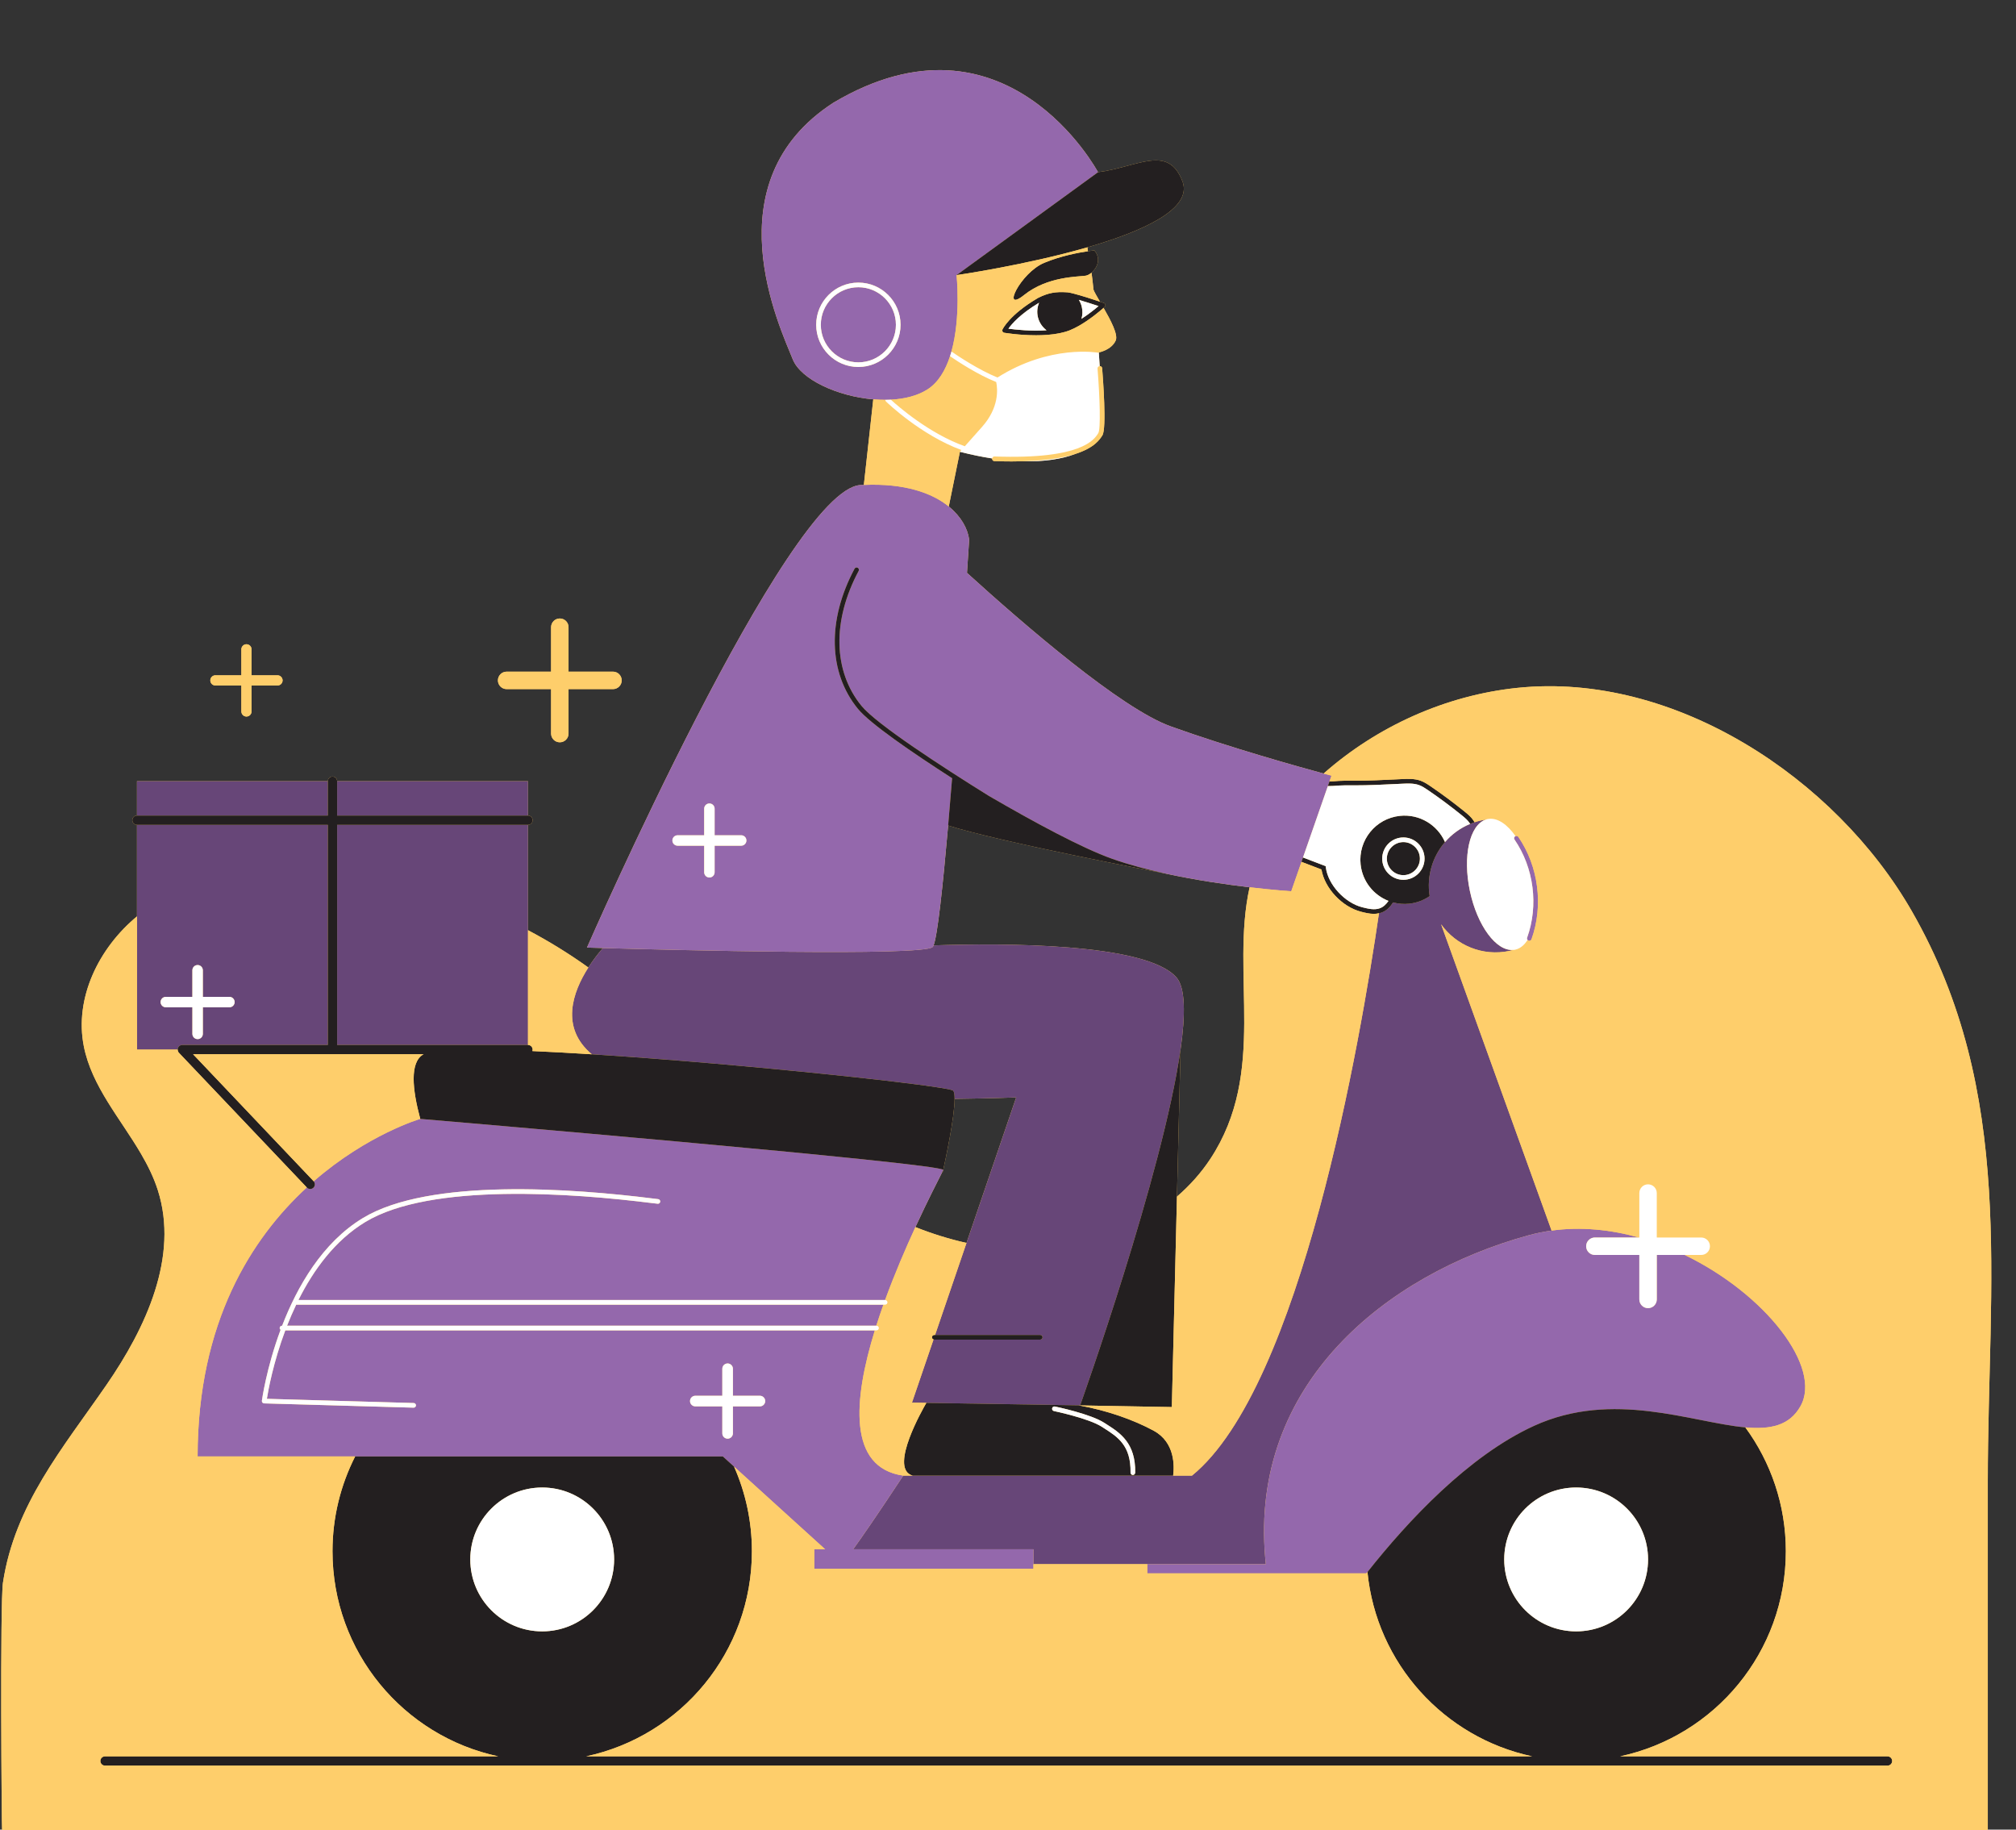
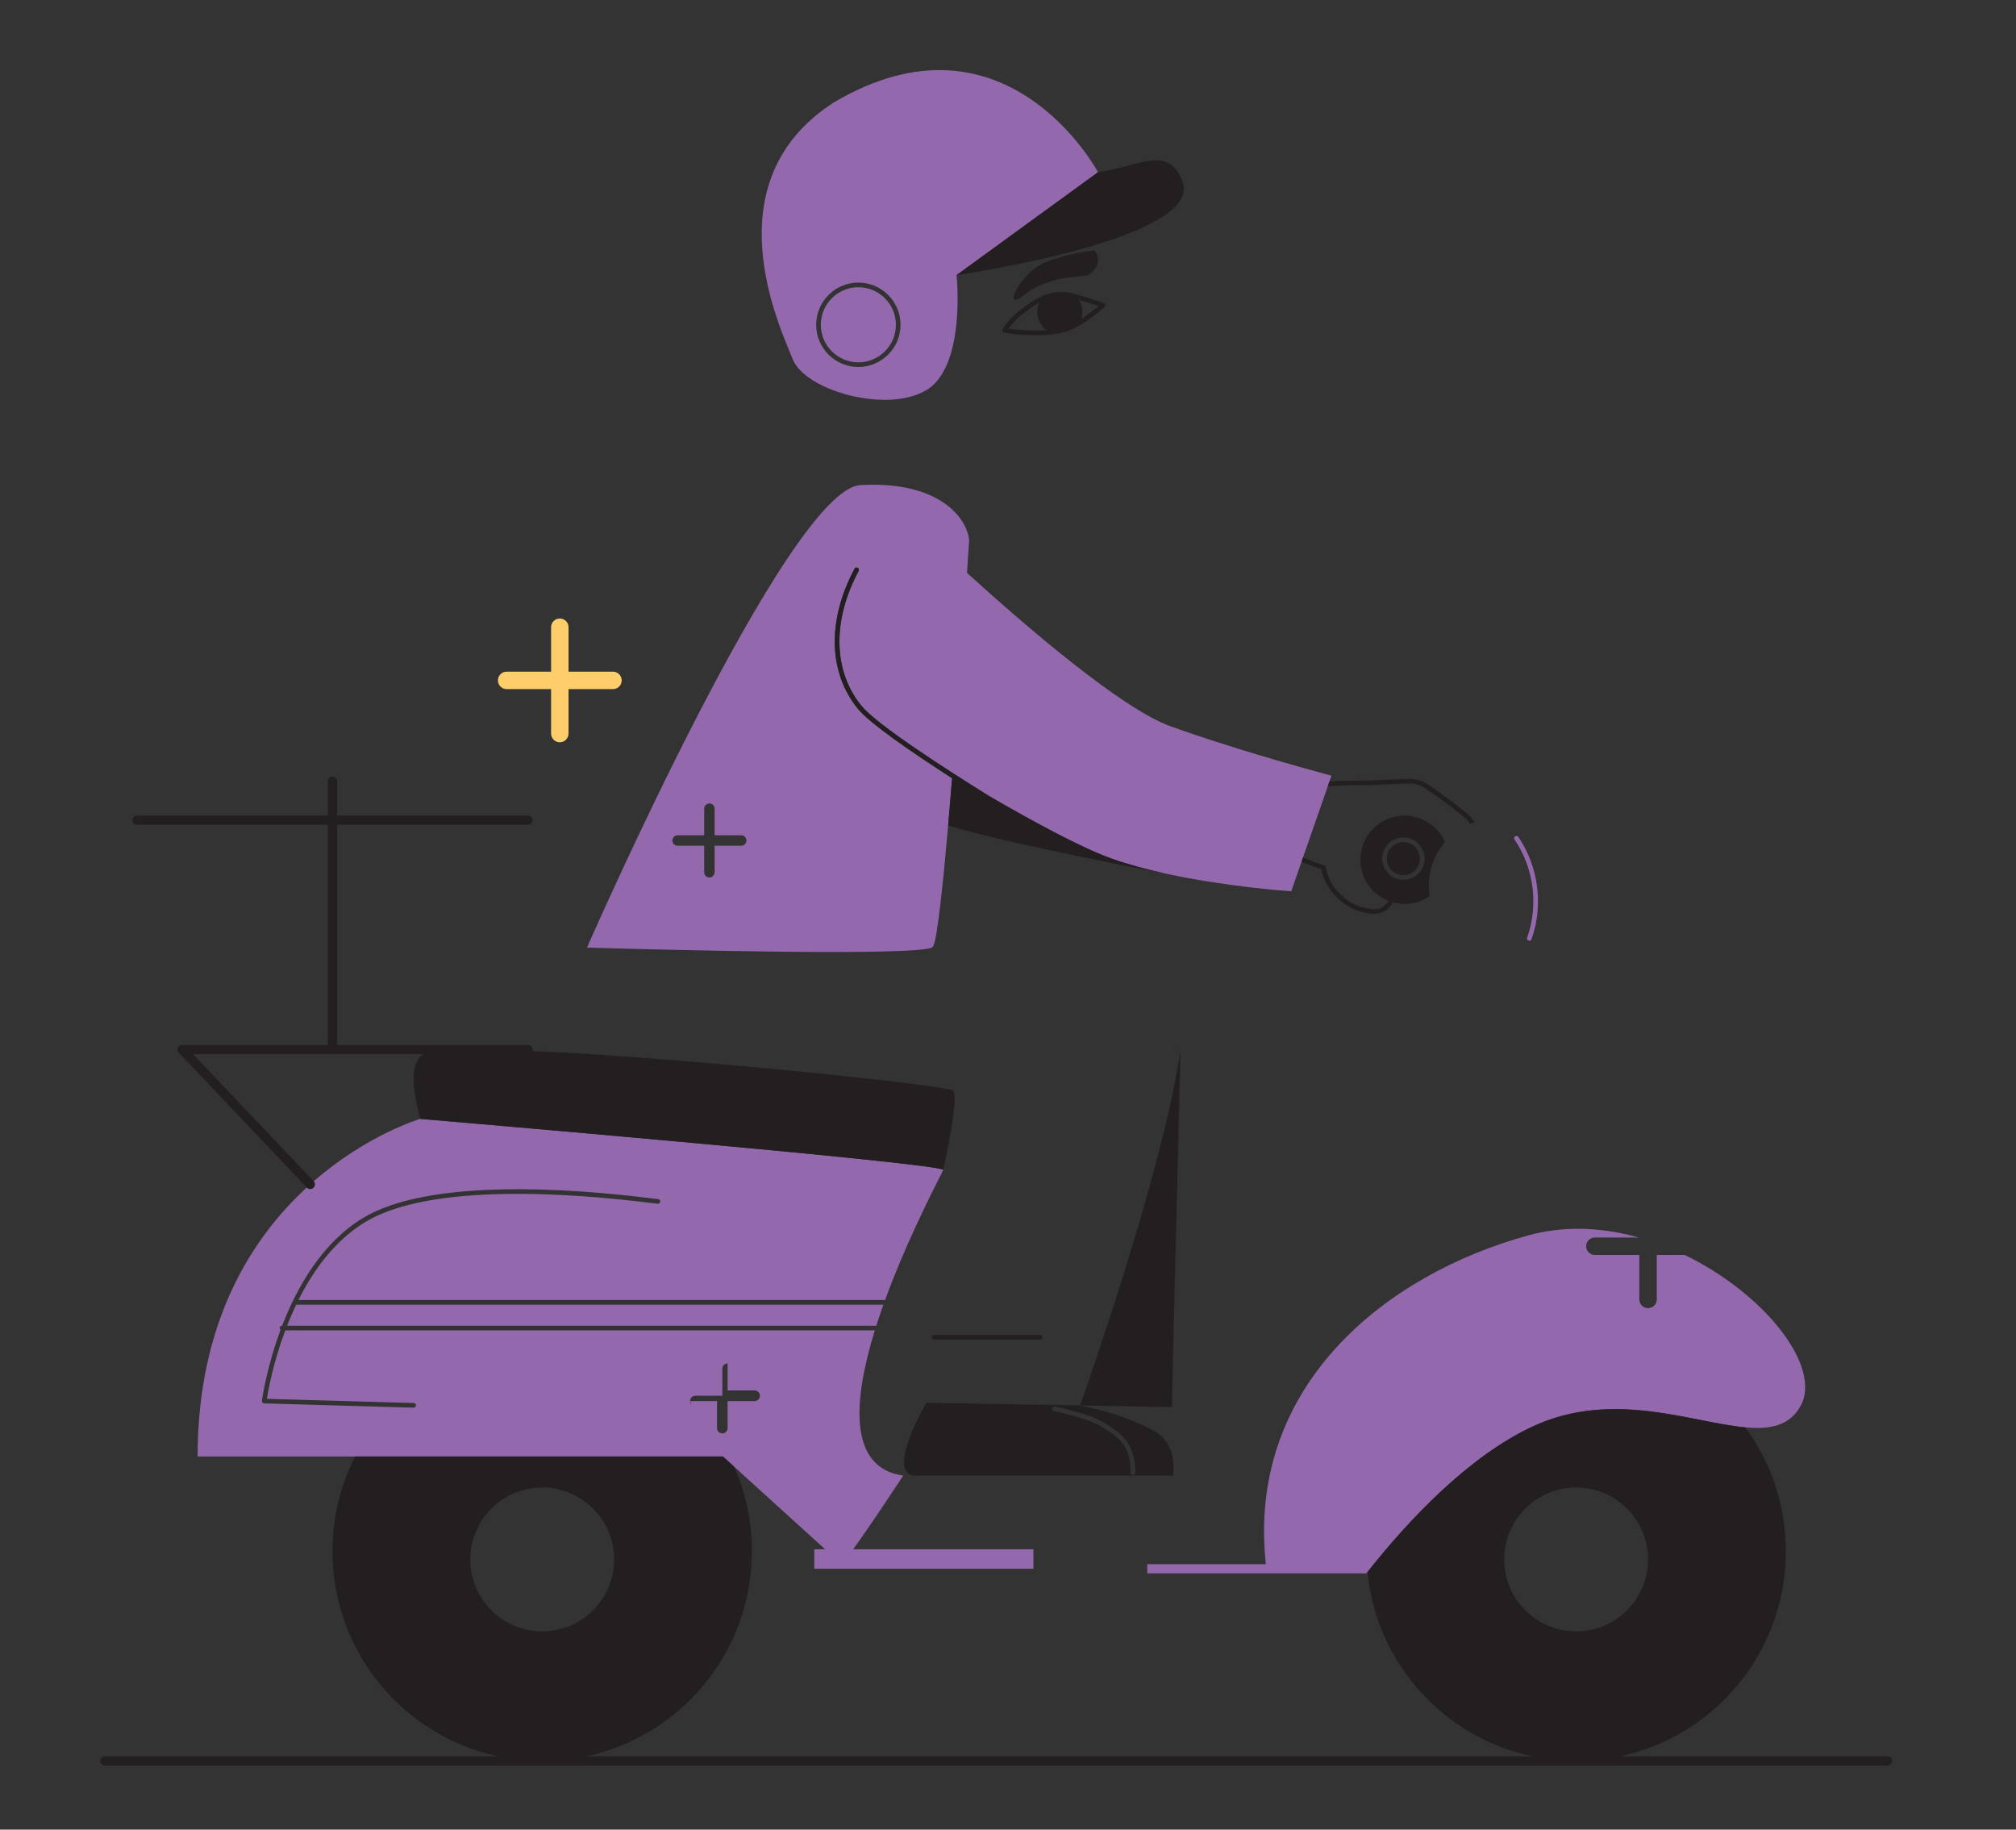
<svg xmlns="http://www.w3.org/2000/svg" fill="#000000" height="448.9" preserveAspectRatio="xMidYMid meet" version="1" viewBox="-0.3 -17.2 494.7 448.9" width="494.7" zoomAndPan="magnify">
  <rect x="-0.3" y="-17.2" width="494.7" height="448.9" fill="#333333" stroke="none" />
  <g fill="#fece6b" id="change1_1">
-     <path d="M52.558,150.983h6.369v6.37c0,0.69,0.559,1.249,1.249,1.249c0.69,0,1.249-0.559,1.249-1.249v-6.37h6.369 c0.69,0,1.249-0.559,1.249-1.249c0-0.69-0.559-1.249-1.249-1.249h-6.369v-6.369c0-0.69-0.559-1.249-1.249-1.249 c-0.69,0-1.249,0.559-1.249,1.249v6.369h-6.369c-0.69,0-1.249,0.559-1.249,1.249C51.308,150.424,51.868,150.983,52.558,150.983z" fill="inherit" />
    <path d="M124.022,151.873h10.907v10.908c0,1.182,0.958,2.14,2.14,2.14s2.14-0.958,2.14-2.14v-10.908h10.907 c1.182,0,2.14-0.958,2.14-2.14s-0.958-2.14-2.14-2.14h-10.907v-10.907c0-1.182-0.958-2.14-2.14-2.14s-2.14,0.958-2.14,2.14v10.907 h-10.907c-1.182,0-2.14,0.958-2.14,2.14S122.84,151.873,124.022,151.873z" fill="inherit" />
-     <path d="M468.842,206.367c-18.729-32.659-58.321-58.788-96.78-54.801c-17.529,1.817-34.362,9.373-47.567,21.023 c-5.681-1.541-22.875-6.319-37.526-11.579c-12.171-4.37-36.038-24.989-49.981-37.656c0.336-5.066,0.532-8.149,0.532-8.149 c-0.349-2.695-1.96-5.664-5.005-8.135l2.736-13.428c2.804,0.724,5.444,1.261,7.919,1.638c-0.003,0.022-0.015,0.04-0.016,0.063 c-0.011,0.314,0.235,0.578,0.549,0.589c1.497,0.053,2.907,0.078,4.236,0.078c0.983,0,1.914-0.016,2.81-0.042 c5.347,0.131,9.613-0.594,12.757-1.774c4.765-1.514,6.072-3.58,6.708-4.586c1.071-1.684,0.139-14.011-0.059-16.465 c-0.024-0.31-0.298-0.539-0.602-0.521c-0.07-1.107-0.144-2.229-0.222-3.357c0,0,3.097-0.566,4.152-2.927 c0.639-1.43-1.243-4.988-2.979-8.002c0.152-0.135,0.25-0.224,0.27-0.242c0.148-0.136,0.214-0.34,0.172-0.536 c-0.041-0.197-0.184-0.357-0.373-0.422c-0.013-0.004-0.382-0.13-0.954-0.321c-0.762-1.303-1.39-2.382-1.586-2.934 c0-0.001-0.001-0.002-0.001-0.003c-0.174-1.685-0.34-3.109-0.487-4.175c1.365-1.145,2.429-3.403,0.706-5.465 c0,0-0.603,0.056-1.601,0.202c-0.04-0.325-0.078-0.646-0.111-0.96c13.506-3.9,25.659-9.345,23.39-16.008 c-3.501-9.44-10.878-3.716-20.784-2.424c0,0-22.559-42.212-64.954-17.04c-30.126,19.507-13.074,55.13-9.965,62.93 c1.986,4.983,11.015,9.093,19.765,9.841l-2.313,20.999c-0.281,0.013-0.542,0.008-0.827,0.025 c-17.915,1.079-67.112,113.483-67.112,113.483s1.431,0.044,3.904,0.115c-1.059,1.233-2.349,2.868-3.568,4.773 c-4.721-3.382-9.673-6.439-14.811-9.148v-25.855c0.629,0,1.139-0.51,1.139-1.139s-0.51-1.139-1.139-1.139v-8.423H82.427 c0-0.63-0.51-1.139-1.139-1.139c-0.629,0-1.139,0.509-1.139,1.139H33.313v8.423h0c-0.629,0-1.139,0.51-1.139,1.139 c0,0.63,0.51,1.139,1.139,1.139h0v22.465c-9.387,7.773-15.394,20.027-13.041,31.884c1.951,9.834,8.976,17.693,14.052,26.393 c1.657,2.841,3.107,5.771,4.104,8.888c5.211,16.287-2.912,33.766-12.633,47.833C15.044,338.191,3.34,351.977,0.429,371.093 c-0.741,4.865-0.322,60.693-0.208,60.693c0.007,0,487.138,0,487.258,0c0,0,0-80.735,0-85.512 C487.479,297.271,494.418,250.966,468.842,206.367z M236.866,287.752c-4.324-0.963-8.496-2.278-12.535-3.885 c3.103-6.733,5.729-11.776,6.553-13.435l0.141-0.014c0,0,0.046-0.203,0.123-0.552c0.001-0.002,0.004-0.009,0.004-0.01 c0,0-0.001-0.001-0.001-0.002c0.557-2.515,2.793-12.904,2.797-17.448c9.117-0.116,15.111-0.354,15.111-0.354L236.866,287.752z M306.336,200.493c-4.76,21.448,4.451,45.26-9.642,66.654c-2.292,3.479-5.072,6.548-8.183,9.242l0.879-36.072l-0.001-0.002 c1.235-8.668,1.182-15.208-0.999-17.698c-7.494-8.557-43.033-8.419-59.601-7.864c0.963-2.39,2.267-14.45,3.574-29.41 c12.293,3.954,52.291,11.597,53.398,11.798C293.15,198.753,300.607,199.821,306.336,200.493z" fill="inherit" />
  </g>
  <g id="change2_1">
-     <path d="M144.075,220.174c1.219-1.905,2.509-3.539,3.568-4.773c16.327,0.464,78.527,2.073,80.932-0.259 c0.069-0.067,0.141-0.208,0.214-0.39c16.568-0.555,52.108-0.693,59.601,7.864c2.181,2.49,2.234,9.031,0.999,17.699 c-4.342,30.472-24.637,87.286-24.637,87.286l-37.734-0.61l-3.533-0.057l5.293-15.497c0.058,0.02,0.118,0.037,0.182,0.037h25.997 c0.315,0,0.57-0.255,0.57-0.57c0-0.315-0.255-0.57-0.57-0.57h-25.803l7.713-22.582l12.194-35.701c0,0-5.994,0.238-15.111,0.355 c0.001-1.007-0.106-1.731-0.367-2.013c-1.033-1.115-50.877-6.522-88.66-8.923C137.122,234.923,140.199,226.23,144.075,220.174z M360.442,184.948c-2.426,0.997-4.514,2.542-6.16,4.455c-3.049,3.544-4.548,8.338-3.763,13.256 c-1.445,1.002-3.154,1.667-5.025,1.865c-1.368,0.145-2.7,0.018-3.953-0.319c-0.712,1.114-1.596,2.072-2.946,2.537 c-0.17,0.059-0.343,0.087-0.516,0.126c-4.545,31.207-19.141,116.215-45.888,137.977h-4.617h-63.9h-2.333 c-6.446,9.777-10.154,15.125-12.288,18.069h44.235v3.653h27.937h29.088c-0.057-0.501-0.103-1.025-0.148-1.561 c-3.748-42.545,29.479-69.472,64.597-79.12c1.879-0.513,3.77-0.9,5.673-1.162l-27.108-75.146c3.67,5.152,10.165,7.927,16.745,6.534 c0.124-0.026,0.255-0.054,0.378-0.088c0.147-0.031,0.292-0.07,0.446-0.11c0.033,0.001,0.062-0.013,0.091-0.027 c0.02-0.007,0.039-0.021,0.059-0.029c-4.156,0.391-8.843-5.895-10.651-14.438c-1.81-8.55-0.073-16.196,3.884-17.523 c-0.022,0.001-0.044-0.004-0.065-0.002c-0.033-0.001-0.065-0.002-0.095,0.012c-0.156,0.025-0.305,0.048-0.452,0.08 c-0.125,0.018-0.257,0.046-0.381,0.073c-0.602,0.128-1.186,0.293-1.757,0.481C361.159,184.661,360.799,184.801,360.442,184.948z M82.427,182.893h46.836c0,0,0,0,0,0v-8.423H82.427c0,0,0,0,0,0V182.893z M82.427,185.171v54.006h46.836c0,0,0,0,0,0v-28.152 v-25.855c0,0,0,0,0,0H82.427z M80.149,174.47C80.149,174.47,80.149,174.47,80.149,174.47l-46.836,0v8.423h46.836V174.47z M33.313,240.317v-32.68v-22.465h46.836v54.006H44.428c-0.456,0-0.867,0.271-1.047,0.69c-0.062,0.145-0.081,0.297-0.081,0.449 H33.313z M57.274,228.658c0-0.707-0.573-1.28-1.28-1.28h-6.523v-6.523c0-0.707-0.573-1.28-1.28-1.28c-0.707,0-1.28,0.573-1.28,1.28 v6.523H40.39c-0.707,0-1.28,0.573-1.28,1.28c0,0.707,0.573,1.28,1.28,1.28h6.523v6.523c0,0.707,0.573,1.28,1.28,1.28 c0.707,0,1.28-0.573,1.28-1.28v-6.523h6.523C56.701,229.937,57.274,229.364,57.274,228.658z" fill="#674678" />
-   </g>
+     </g>
  <g id="change3_1">
-     <path d="M228.575,215.143c0.069-0.067,0.141-0.208,0.214-0.39c0.963-2.39,2.267-14.449,3.574-29.41 c0.326-3.727,0.651-7.63,0.972-11.611c-9.754-6.272-20.155-13.396-23.124-17.033c-7.259-8.893-7.563-21.739-0.813-34.363 c0.147-0.278,0.492-0.381,0.771-0.234c0.278,0.148,0.382,0.493,0.234,0.771c-6.526,12.205-6.268,24.581,0.691,33.105 c3.723,4.561,20.101,15.15,31.278,22.104c11.204,6.511,22.919,12.833,30.255,15.431c4.068,1.44,8.587,2.636,13.136,3.629 c7.389,1.612,14.846,2.68,20.575,3.352c6.082,0.713,10.215,0.982,10.215,0.982l2.514-7.218l0.375-1.076l6.102-17.519l0.4-1.15 l0.489-1.403c0,0-0.701-0.185-1.937-0.52c-5.681-1.541-22.875-6.319-37.526-11.579c-12.171-4.37-36.038-24.989-49.981-37.656 c0.336-5.066,0.532-8.149,0.532-8.149c-0.349-2.695-1.96-5.664-5.005-8.135c-4.114-3.338-10.885-5.74-20.836-5.292 c-0.281,0.013-0.542,0.008-0.827,0.025c-17.915,1.079-67.112,113.483-67.112,113.483s1.431,0.044,3.904,0.115 C163.97,215.865,226.17,217.474,228.575,215.143z M165.975,187.733h6.523v-6.523c0-0.707,0.573-1.28,1.28-1.28 c0.707,0,1.28,0.573,1.28,1.28v6.523h6.523c0.707,0,1.28,0.573,1.28,1.28c0,0.707-0.573,1.28-1.28,1.28h-6.523v6.523 c0,0.707-0.573,1.28-1.28,1.28c-0.707,0-1.28-0.573-1.28-1.28v-6.523h-6.523c-0.707,0-1.28-0.573-1.28-1.28 C164.696,188.306,165.269,187.733,165.975,187.733z M72.419,302.9h144.058c-0.612,1.714-1.198,3.441-1.748,5.166H70.142 c0.664-1.697,1.41-3.432,2.242-5.173C72.396,302.894,72.406,302.9,72.419,302.9z M179.833,342.639l22.344,20.274h-2.663v4.781 h53.776v-1.128v-3.653h-44.235c2.134-2.944,5.842-8.293,12.288-18.069c-13.636-1.945-12.251-18.548-6.97-35.639H69.707 c-2.96,7.899-4.194,14.744-4.52,16.796l36.032,1.03c0.315,0.009,0.562,0.271,0.553,0.586c-0.009,0.308-0.262,0.553-0.569,0.553 c-0.006,0-0.011,0-0.017,0l-36.674-1.049c-0.161-0.004-0.313-0.077-0.417-0.2c-0.105-0.122-0.152-0.283-0.132-0.443 c0.021-0.159,1.094-8.004,4.587-17.404c-0.131-0.104-0.219-0.258-0.219-0.438c0-0.315,0.255-0.57,0.57-0.57h0.032 c3.671-9.513,9.814-20.367,19.826-26.426c16.332-9.885,51.566-7.246,71.114-4.792c0.726,0.091,1.17,0.149,1.286,0.154 c0.309,0.013,0.56,0.271,0.553,0.581c-0.006,0.31-0.252,0.558-0.562,0.558c-0.123,0-0.418-0.037-1.419-0.162 c-19.402-2.435-54.346-5.068-70.383,4.636c-7.468,4.52-12.74,11.799-16.415,19.146h143.957c2.356-6.456,5.04-12.681,7.442-17.894 c3.103-6.733,5.729-11.776,6.553-13.435c0.157-0.316,0.247-0.507,0.264-0.566c0.001-0.002,0.004-0.009,0.004-0.01 c0,0-0.001-0.001-0.001-0.002c0.309-1.621-128.102-12.516-128.326-12.535c0,0-0.005,0-0.005,0s-12.892,3.769-26.15,15.308 c0.404,0.457,0.383,1.153-0.063,1.577c-0.22,0.209-0.502,0.313-0.784,0.313c-0.301,0-0.602-0.119-0.826-0.355l-0.017-0.018 c-13.48,12.402-26.788,32.997-26.788,65.996h38.657h90.23L179.833,342.639z M169.022,326.551c0-0.718,0.582-1.3,1.3-1.3h6.626 v-6.626c0-0.718,0.582-1.3,1.3-1.3c0.718,0,1.3,0.582,1.3,1.3v6.626h6.626c0.718,0,1.3,0.582,1.3,1.3c0,0.718-0.582,1.3-1.3,1.3 h-6.626v6.626c0,0.718-0.582,1.3-1.3,1.3c-0.718,0-1.3-0.582-1.3-1.3v-6.626h-6.626 C169.603,327.851,169.022,327.269,169.022,326.551z M374.764,285.885c1.879-0.513,3.77-0.9,5.673-1.162 c7.202-0.999,14.492-0.238,21.427,1.7h-10.801c-1.182,0-2.14,0.958-2.14,2.14s0.958,2.14,2.14,2.14h10.907v10.908 c0,1.182,0.958,2.14,2.14,2.14c1.182,0,2.14-0.958,2.14-2.14v-10.908h6.849c19.841,9.597,33.803,27.579,28.406,37.123 c-2.722,4.807-7.438,5.729-13.521,5.183c0,0,0,0,0,0c-13.088-1.184-32.487-9.238-51.874-0.364 c-16.08,7.357-30.965,23.355-40.852,35.85c-0.002,0.003-0.005,0.006-0.007,0.008c-0.078,0.112-0.167,0.213-0.246,0.313v0.006 h-53.776v-2.255h29.088c-0.057-0.501-0.103-1.025-0.148-1.561C306.419,322.461,339.646,295.533,374.764,285.885z M371.486,187.988 c0.034-0.023,0.071-0.03,0.107-0.045c0.245-0.101,0.531-0.033,0.685,0.192c4.962,7.236,6.2,16.858,3.231,25.113 c-0.083,0.232-0.303,0.377-0.536,0.377c-0.065,0-0.129-0.011-0.192-0.033c-0.099-0.036-0.174-0.101-0.237-0.177 c-0.125-0.15-0.177-0.355-0.107-0.552c2.848-7.917,1.661-17.145-3.098-24.083C371.162,188.52,371.227,188.166,371.486,187.988z M219.544,62.486c0,5.08-4.133,9.213-9.213,9.213c-5.08,0-9.213-4.133-9.213-9.213s4.133-9.213,9.213-9.213 C215.411,53.273,219.544,57.406,219.544,62.486z M218.309,80.863c3.37-0.177,6.503-0.952,8.933-2.491 c2.718-1.721,4.468-4.742,5.585-8.18c0.123-0.378,0.238-0.761,0.346-1.148c2.353-8.446,1.254-18.745,1.254-18.745l34.718-25.251 c0,0-22.559-42.212-64.954-17.04c-30.126,19.507-13.074,55.13-9.965,62.93c1.986,4.983,11.015,9.093,19.765,9.841 c0.99,0.085,1.975,0.127,2.947,0.122C217.399,80.899,217.856,80.887,218.309,80.863z M210.331,72.839 c-5.708,0-10.352-4.644-10.352-10.352s4.644-10.352,10.352-10.352s10.353,4.644,10.353,10.352S216.039,72.839,210.331,72.839z" fill="#9468ac" />
+     <path d="M228.575,215.143c0.069-0.067,0.141-0.208,0.214-0.39c0.963-2.39,2.267-14.449,3.574-29.41 c0.326-3.727,0.651-7.63,0.972-11.611c-9.754-6.272-20.155-13.396-23.124-17.033c-7.259-8.893-7.563-21.739-0.813-34.363 c0.147-0.278,0.492-0.381,0.771-0.234c0.278,0.148,0.382,0.493,0.234,0.771c-6.526,12.205-6.268,24.581,0.691,33.105 c3.723,4.561,20.101,15.15,31.278,22.104c11.204,6.511,22.919,12.833,30.255,15.431c4.068,1.44,8.587,2.636,13.136,3.629 c7.389,1.612,14.846,2.68,20.575,3.352c6.082,0.713,10.215,0.982,10.215,0.982l2.514-7.218l0.375-1.076l6.102-17.519l0.4-1.15 l0.489-1.403c0,0-0.701-0.185-1.937-0.52c-5.681-1.541-22.875-6.319-37.526-11.579c-12.171-4.37-36.038-24.989-49.981-37.656 c0.336-5.066,0.532-8.149,0.532-8.149c-0.349-2.695-1.96-5.664-5.005-8.135c-4.114-3.338-10.885-5.74-20.836-5.292 c-0.281,0.013-0.542,0.008-0.827,0.025c-17.915,1.079-67.112,113.483-67.112,113.483s1.431,0.044,3.904,0.115 C163.97,215.865,226.17,217.474,228.575,215.143z M165.975,187.733h6.523v-6.523c0-0.707,0.573-1.28,1.28-1.28 c0.707,0,1.28,0.573,1.28,1.28v6.523h6.523c0.707,0,1.28,0.573,1.28,1.28c0,0.707-0.573,1.28-1.28,1.28h-6.523v6.523 c0,0.707-0.573,1.28-1.28,1.28c-0.707,0-1.28-0.573-1.28-1.28v-6.523h-6.523c-0.707,0-1.28-0.573-1.28-1.28 C164.696,188.306,165.269,187.733,165.975,187.733z M72.419,302.9h144.058c-0.612,1.714-1.198,3.441-1.748,5.166H70.142 c0.664-1.697,1.41-3.432,2.242-5.173C72.396,302.894,72.406,302.9,72.419,302.9z M179.833,342.639l22.344,20.274h-2.663v4.781 h53.776v-1.128v-3.653h-44.235c2.134-2.944,5.842-8.293,12.288-18.069c-13.636-1.945-12.251-18.548-6.97-35.639H69.707 c-2.96,7.899-4.194,14.744-4.52,16.796l36.032,1.03c0.315,0.009,0.562,0.271,0.553,0.586c-0.009,0.308-0.262,0.553-0.569,0.553 c-0.006,0-0.011,0-0.017,0l-36.674-1.049c-0.161-0.004-0.313-0.077-0.417-0.2c-0.105-0.122-0.152-0.283-0.132-0.443 c0.021-0.159,1.094-8.004,4.587-17.404c-0.131-0.104-0.219-0.258-0.219-0.438c0-0.315,0.255-0.57,0.57-0.57h0.032 c3.671-9.513,9.814-20.367,19.826-26.426c16.332-9.885,51.566-7.246,71.114-4.792c0.726,0.091,1.17,0.149,1.286,0.154 c0.309,0.013,0.56,0.271,0.553,0.581c-0.006,0.31-0.252,0.558-0.562,0.558c-0.123,0-0.418-0.037-1.419-0.162 c-19.402-2.435-54.346-5.068-70.383,4.636c-7.468,4.52-12.74,11.799-16.415,19.146h143.957c2.356-6.456,5.04-12.681,7.442-17.894 c3.103-6.733,5.729-11.776,6.553-13.435c0.157-0.316,0.247-0.507,0.264-0.566c0.001-0.002,0.004-0.009,0.004-0.01 c0,0-0.001-0.001-0.001-0.002c0.309-1.621-128.102-12.516-128.326-12.535c0,0-0.005,0-0.005,0s-12.892,3.769-26.15,15.308 c0.404,0.457,0.383,1.153-0.063,1.577c-0.22,0.209-0.502,0.313-0.784,0.313c-0.301,0-0.602-0.119-0.826-0.355l-0.017-0.018 c-13.48,12.402-26.788,32.997-26.788,65.996h38.657h90.23L179.833,342.639z M169.022,326.551c0-0.718,0.582-1.3,1.3-1.3h6.626 v-6.626c0-0.718,0.582-1.3,1.3-1.3v6.626h6.626c0.718,0,1.3,0.582,1.3,1.3c0,0.718-0.582,1.3-1.3,1.3 h-6.626v6.626c0,0.718-0.582,1.3-1.3,1.3c-0.718,0-1.3-0.582-1.3-1.3v-6.626h-6.626 C169.603,327.851,169.022,327.269,169.022,326.551z M374.764,285.885c1.879-0.513,3.77-0.9,5.673-1.162 c7.202-0.999,14.492-0.238,21.427,1.7h-10.801c-1.182,0-2.14,0.958-2.14,2.14s0.958,2.14,2.14,2.14h10.907v10.908 c0,1.182,0.958,2.14,2.14,2.14c1.182,0,2.14-0.958,2.14-2.14v-10.908h6.849c19.841,9.597,33.803,27.579,28.406,37.123 c-2.722,4.807-7.438,5.729-13.521,5.183c0,0,0,0,0,0c-13.088-1.184-32.487-9.238-51.874-0.364 c-16.08,7.357-30.965,23.355-40.852,35.85c-0.002,0.003-0.005,0.006-0.007,0.008c-0.078,0.112-0.167,0.213-0.246,0.313v0.006 h-53.776v-2.255h29.088c-0.057-0.501-0.103-1.025-0.148-1.561C306.419,322.461,339.646,295.533,374.764,285.885z M371.486,187.988 c0.034-0.023,0.071-0.03,0.107-0.045c0.245-0.101,0.531-0.033,0.685,0.192c4.962,7.236,6.2,16.858,3.231,25.113 c-0.083,0.232-0.303,0.377-0.536,0.377c-0.065,0-0.129-0.011-0.192-0.033c-0.099-0.036-0.174-0.101-0.237-0.177 c-0.125-0.15-0.177-0.355-0.107-0.552c2.848-7.917,1.661-17.145-3.098-24.083C371.162,188.52,371.227,188.166,371.486,187.988z M219.544,62.486c0,5.08-4.133,9.213-9.213,9.213c-5.08,0-9.213-4.133-9.213-9.213s4.133-9.213,9.213-9.213 C215.411,53.273,219.544,57.406,219.544,62.486z M218.309,80.863c3.37-0.177,6.503-0.952,8.933-2.491 c2.718-1.721,4.468-4.742,5.585-8.18c0.123-0.378,0.238-0.761,0.346-1.148c2.353-8.446,1.254-18.745,1.254-18.745l34.718-25.251 c0,0-22.559-42.212-64.954-17.04c-30.126,19.507-13.074,55.13-9.965,62.93c1.986,4.983,11.015,9.093,19.765,9.841 c0.99,0.085,1.975,0.127,2.947,0.122C217.399,80.899,217.856,80.887,218.309,80.863z M210.331,72.839 c-5.708,0-10.352-4.644-10.352-10.352s4.644-10.352,10.352-10.352s10.353,4.644,10.353,10.352S216.039,72.839,210.331,72.839z" fill="#9468ac" />
  </g>
  <g id="change4_1">
    <path d="M285.761,197.141c-1.107-0.201-41.105-7.844-53.399-11.798c0.326-3.727,0.651-7.63,0.972-11.611 c-9.754-6.272-20.155-13.396-23.124-17.033c-7.259-8.893-7.563-21.739-0.813-34.363c0.147-0.278,0.492-0.381,0.771-0.234 c0.278,0.148,0.382,0.493,0.234,0.771c-6.526,12.205-6.268,24.581,0.691,33.105c3.723,4.561,20.101,15.15,31.278,22.104 c11.204,6.511,22.919,12.833,30.255,15.431C276.693,194.953,281.212,196.149,285.761,197.141z M227.017,326.991l37.734,0.61 c0,0,20.295-56.814,24.637-87.286l0.001,0.002l-0.879,36.072l-1.258,51.637l-22.774-0.409c6.782,1.211,13.371,3.512,18.338,6.218 c5.238,2.854,5.063,8.682,4.759,11.009h-63.9c-0.187-0.056-0.355-0.114-0.489-0.174 C218.232,342.421,225.973,328.783,227.017,326.991z M270.698,331.904c-3.372-2.19-11.789-3.946-12.145-4.019 c-0.303-0.067-0.608,0.132-0.673,0.442c-0.065,0.308,0.135,0.61,0.442,0.673c0.086,0.018,8.563,1.785,11.756,3.859l0.628,0.404 c3.219,2.059,6.549,4.188,6.413,10.84c-0.007,0.314,0.244,0.574,0.558,0.581c0.003,0,0.008,0,0.011,0 c0.309,0,0.563-0.247,0.57-0.558c0.148-7.289-3.781-9.802-6.938-11.821L270.698,331.904z M427.982,333.009 C427.982,333.009,427.982,333.009,427.982,333.009c6.245,8.517,9.941,19.021,9.941,30.391c0,24.723-17.438,45.366-40.684,50.321 h65.633c0.63,0,1.139,0.509,1.139,1.139s-0.509,1.139-1.139,1.139H25.465c-0.629,0-1.139-0.509-1.139-1.139s0.51-1.139,1.139-1.139 h96.506c-23.246-4.954-40.684-25.597-40.684-50.321c0-8.373,2.013-16.272,5.561-23.26h90.23l2.754,2.499 c2.805,6.352,4.374,13.371,4.374,20.761c0,24.723-17.438,45.366-40.684,50.321h232.163c-21.629-4.61-38.226-22.802-40.431-45.226 c9.887-12.494,24.772-28.493,40.852-35.85C395.495,323.771,414.894,331.824,427.982,333.009z M132.748,383.054 c9.745,0,17.646-7.9,17.646-17.646s-7.9-17.646-17.646-17.646c-9.746,0-17.646,7.9-17.646,17.646S123.002,383.054,132.748,383.054z M404.109,365.408c0-9.746-7.9-17.646-17.646-17.646c-9.746,0-17.646,7.9-17.646,17.646s7.9,17.646,17.646,17.646 C396.209,383.054,404.109,375.154,404.109,365.408z M231.149,269.866c-0.017,0.059-0.108,0.25-0.264,0.566l0.141-0.014 C231.026,270.419,231.072,270.216,231.149,269.866z M323.967,196.131l-4.901-1.874l0.375-1.076l5.563,2.126l0.043,0.338 c0.532,4.185,4.616,8.648,8.919,9.747c1.589,0.406,3.006,0.706,4.258,0.273c0.946-0.326,1.619-0.997,2.19-1.827 c-3.649-1.428-6.398-4.783-6.84-8.949c-0.631-5.952,3.683-11.289,9.636-11.92c4.818-0.511,9.23,2.22,11.072,6.435 c-3.049,3.544-4.548,8.338-3.763,13.256c-1.445,1.002-3.154,1.667-5.025,1.865c-1.368,0.145-2.7,0.018-3.953-0.319 c-0.712,1.114-1.596,2.072-2.946,2.537c-0.17,0.059-0.343,0.087-0.516,0.126c-0.411,0.092-0.824,0.15-1.235,0.15 c-1.118,0-2.215-0.28-3.161-0.522C329.009,205.302,324.725,200.7,323.967,196.131z M344.07,198.659c2.864,0,5.195-2.33,5.195-5.195 s-2.33-5.195-5.195-5.195c-2.864,0-5.195,2.33-5.195,5.195S341.205,198.659,344.07,198.659z M325.542,175.662 c0.285-0.014,0.584-0.016,0.766-0.017c0.254-0.001,0.469-0.003,0.597-0.016c1.879-0.178,3.745-0.16,5.396-0.145 c3.233,0,6.308-0.15,9.566-0.308l1.939-0.093c1.387-0.063,2.822-0.13,4.109,0.336c0.743,0.269,1.425,0.715,2.177,1.227 c2.842,1.936,5.648,4.022,8.337,6.203c0.775,0.63,1.454,1.208,1.918,1.921c0.039,0.06,0.058,0.119,0.094,0.178 c0.357-0.147,0.717-0.287,1.088-0.41c-0.072-0.13-0.143-0.26-0.227-0.389c-0.554-0.852-1.304-1.494-2.155-2.185 c-2.714-2.201-5.545-4.307-8.414-6.259c-0.816-0.556-1.562-1.042-2.429-1.356c-1.498-0.545-3.118-0.471-4.551-0.403l-1.941,0.092 c-3.243,0.158-6.306,0.307-9.505,0.307c-1.673-0.014-3.57-0.034-5.51,0.149c-0.108,0.011-0.286,0.01-0.496,0.011 c-0.128,0.001-0.239,0.005-0.359,0.007L325.542,175.662z M348.125,193.464c0-2.236-1.82-4.056-4.056-4.056 c-2.236,0-4.056,1.82-4.056,4.056s1.82,4.056,4.056,4.056C346.305,197.52,348.125,195.7,348.125,193.464z M234.427,50.299 c0,0,16.912-2.43,32.111-6.819c13.506-3.9,25.659-9.345,23.39-16.008c-3.501-9.44-10.878-3.716-20.784-2.424L234.427,50.299z M263.237,54.853c1.923,0.498,4.878,1.462,6.382,1.964c0.572,0.191,0.941,0.316,0.954,0.321c0.189,0.065,0.332,0.225,0.373,0.422 c0.041,0.196-0.024,0.4-0.172,0.536c-0.019,0.018-0.117,0.107-0.27,0.242c-0.798,0.706-3.278,2.823-6.031,4.393 c-0.801,0.454-1.561,0.826-2.259,1.106c-1.455,0.58-3.317,0.959-5.535,1.129c-0.918,0.069-1.84,0.097-2.736,0.097 c-4.089,0-7.644-0.59-7.824-0.621c-0.176-0.029-0.327-0.139-0.409-0.296c-0.082-0.157-0.088-0.344-0.012-0.505 c0.067-0.145,1.73-3.609,8.591-7.664l0.256-0.147c2.455-1.186,4.156-1.5,7.024-1.312C262.018,54.548,262.723,54.717,263.237,54.853z M256.505,63.833c-1.005-0.767-1.782-1.856-2.11-3.186c-0.307-1.246-0.17-2.485,0.285-3.574c-4.62,2.765-6.726,5.225-7.528,6.369 C248.83,63.67,252.745,64.103,256.505,63.833z M269.267,57.899c-1.138-0.379-3.116-1.026-4.832-1.53 c0.313,0.503,0.56,1.058,0.711,1.668c0.253,1.027,0.206,2.051-0.071,2.99C266.83,59.902,268.394,58.641,269.267,57.899z M251.025,55.162c5.757-4.618,13.375-4.433,15.094-4.721c0.443-0.074,0.952-0.34,1.425-0.737c1.365-1.145,2.428-3.403,0.706-5.465 c0,0-0.603,0.056-1.601,0.202c-2.271,0.332-6.608,1.133-10.698,2.833C250.063,49.722,245.268,59.78,251.025,55.162z M228.39,310.904 c0,0.25,0.163,0.456,0.387,0.533c0.058,0.02,0.118,0.037,0.182,0.037h25.997c0.315,0,0.57-0.255,0.57-0.57 c0-0.315-0.255-0.57-0.57-0.57h-25.803h-0.194C228.644,310.335,228.39,310.589,228.39,310.904z M80.149,239.178H44.428 c-0.456,0-0.867,0.271-1.047,0.69c-0.062,0.145-0.081,0.297-0.081,0.449c0,0.286,0.097,0.568,0.302,0.784l31.379,33.043l0.017,0.018 c0.224,0.236,0.524,0.355,0.826,0.355c0.282,0,0.564-0.103,0.784-0.313c0.446-0.424,0.467-1.12,0.063-1.577 c-0.009-0.01-0.012-0.024-0.021-0.034L47.08,241.456h56.586c-0.044,0.022-0.102,0.042-0.14,0.066 c-3.283,1.95-2.669,8.511-0.7,15.798c0.224,0.019,128.635,10.914,128.326,12.535c0.557-2.515,2.793-12.904,2.798-17.448 c0.001-1.007-0.106-1.731-0.367-2.013c-1.033-1.115-50.877-6.522-88.66-8.923c-5.14-0.327-10.052-0.597-14.592-0.794 c0.039-0.114,0.073-0.232,0.073-0.359c0-0.63-0.51-1.139-1.139-1.139c0,0,0,0,0,0H82.427v-54.006h46.836c0,0,0,0,0,0 c0.629,0,1.139-0.509,1.139-1.139c0-0.63-0.51-1.139-1.139-1.139c0,0,0,0,0,0H82.427v-8.423c0,0,0,0,0,0 c0-0.63-0.51-1.139-1.139-1.139s-1.139,0.509-1.139,1.139c0,0,0,0,0,0v8.423H33.313h0c-0.629,0-1.139,0.509-1.139,1.139 s0.51,1.139,1.139,1.139h0h46.836V239.178z" fill="#231f20" />
  </g>
  <g id="change1_2">
-     <path d="M224.331,283.867c4.038,1.607,8.211,2.921,12.535,3.885l-7.713,22.582h-0.194c-0.315,0-0.57,0.255-0.57,0.57 c0,0.25,0.163,0.456,0.387,0.533l-5.293,15.497l3.533,0.057c-1.045,1.792-8.786,15.43-3.83,17.679 c0.133,0.061,0.302,0.118,0.489,0.174h-2.333c-13.636-1.945-12.251-18.548-6.97-35.639h0.415c0.315,0,0.57-0.255,0.57-0.57 c0-0.315-0.255-0.57-0.57-0.57h-0.059c0.549-1.725,1.135-3.452,1.748-5.166h0.421c0.315,0,0.57-0.255,0.57-0.57 c0-0.315-0.255-0.57-0.57-0.57h-0.008C219.245,295.306,221.929,289.081,224.331,283.867z M468.842,206.367 c-18.729-32.659-58.321-58.788-96.78-54.801c-17.529,1.817-34.362,9.373-47.567,21.023c1.236,0.335,1.937,0.52,1.937,0.52 l-0.489,1.403c0.12-0.002,0.23-0.006,0.359-0.007c0.21-0.001,0.388,0,0.496-0.011c1.94-0.184,3.837-0.164,5.51-0.149 c3.199,0,6.263-0.149,9.505-0.307l1.941-0.092c1.433-0.068,3.052-0.142,4.551,0.403c0.868,0.314,1.613,0.8,2.429,1.356 c2.869,1.952,5.7,4.058,8.414,6.259c0.851,0.691,1.601,1.333,2.155,2.185c0.084,0.129,0.155,0.259,0.227,0.389 c0.571-0.189,1.155-0.354,1.757-0.481c0.124-0.026,0.256-0.054,0.381-0.073c0.147-0.031,0.296-0.055,0.452-0.08 c0.029-0.014,0.062-0.013,0.095-0.012c0.022-0.002,0.044,0.003,0.065,0.002c0.084-0.028,0.163-0.071,0.249-0.093 c0.051-0.019,0.112-0.032,0.173-0.045c0.114-0.024,0.229-0.04,0.337-0.047c0.033-0.015,0.07-0.015,0.107-0.014 c2.165-0.201,4.475,1.433,6.448,4.247c0.245-0.101,0.531-0.033,0.685,0.192c4.962,7.236,6.2,16.858,3.231,25.113 c-0.083,0.232-0.303,0.377-0.536,0.377c-0.065,0-0.129-0.011-0.192-0.033c-0.099-0.036-0.174-0.101-0.237-0.177 c-0.707,1.126-1.587,1.923-2.625,2.273c-0.033,0.015-0.067,0.03-0.103,0.03c-0.102,0.038-0.214,0.069-0.327,0.093 c-0.061,0.013-0.122,0.026-0.176,0.029c-0.088,0.014-0.177,0.008-0.265,0.016c-0.02,0.008-0.039,0.021-0.059,0.029 c-0.029,0.014-0.059,0.029-0.091,0.027c-0.153,0.04-0.299,0.079-0.446,0.11c-0.122,0.034-0.254,0.062-0.378,0.088 c-6.58,1.393-13.075-1.382-16.745-6.534l27.108,75.146c7.202-0.999,14.492-0.238,21.427,1.7h0.105v-10.907 c0-1.182,0.958-2.14,2.14-2.14c1.182,0,2.14,0.958,2.14,2.14v10.907h10.907c1.182,0,2.14,0.958,2.14,2.14s-0.958,2.14-2.14,2.14 h-4.058c19.841,9.597,33.803,27.579,28.406,37.123c-2.722,4.807-7.438,5.729-13.521,5.183c6.245,8.517,9.94,19.021,9.94,30.391 c0,24.723-17.438,45.366-40.684,50.321h65.633c0.63,0,1.139,0.509,1.139,1.139s-0.509,1.139-1.139,1.139H25.465 c-0.629,0-1.139-0.509-1.139-1.139s0.51-1.139,1.139-1.139h96.506c-23.246-4.954-40.684-25.597-40.684-50.321 c0-8.373,2.013-16.272,5.561-23.26H48.192c0-32.999,13.309-53.594,26.788-65.996l-31.379-33.043 c-0.205-0.216-0.302-0.498-0.302-0.784h-9.987v-32.68c-9.387,7.773-15.394,20.027-13.041,31.884 c1.951,9.834,8.976,17.693,14.052,26.393c1.657,2.84,3.107,5.771,4.104,8.888c5.211,16.287-2.912,33.766-12.634,47.833 C15.044,338.191,3.34,351.977,0.429,371.093c-0.741,4.865-0.322,60.693-0.208,60.693c0.007,0,487.138,0,487.258,0 c0,0,0-80.735,0-85.512C487.479,297.271,494.418,250.966,468.842,206.367z M130.403,240.317c0,0.128-0.034,0.245-0.073,0.359 c4.54,0.197,9.452,0.467,14.592,0.794c-7.8-6.547-4.723-15.239-0.847-21.296c-4.721-3.382-9.673-6.439-14.811-9.148v28.152 C129.893,239.178,130.403,239.687,130.403,240.317z M102.826,257.319c-1.969-7.287-2.583-13.848,0.7-15.798 c0.039-0.023,0.097-0.043,0.14-0.066H47.08l29.569,31.138c0.01,0.01,0.012,0.023,0.021,0.034 c13.258-11.539,26.15-15.308,26.15-15.308S102.826,257.319,102.826,257.319z M296.694,267.146c-2.292,3.479-5.072,6.548-8.183,9.242 l-1.258,51.637l-22.774-0.409c6.782,1.211,13.371,3.512,18.338,6.218c5.238,2.854,5.063,8.682,4.759,11.009h4.617 c26.747-21.762,41.343-106.77,45.888-137.977c-0.411,0.092-0.824,0.15-1.235,0.15c-1.118,0-2.215-0.28-3.161-0.522 c-4.674-1.194-8.958-5.796-9.717-10.365l-4.901-1.874l-2.514,7.218c0,0-4.133-0.269-10.215-0.982 C301.576,221.941,310.786,245.753,296.694,267.146z M199.515,367.694v-4.781h2.663l-22.344-20.274 c2.805,6.352,4.374,13.371,4.374,20.761c0,24.723-17.438,45.366-40.684,50.321h232.163c-21.629-4.61-38.226-22.802-40.431-45.226 c-0.002,0.003-0.005,0.006-0.007,0.008c-0.078,0.112-0.167,0.213-0.246,0.313v0.006h-53.776v-2.255h-27.937v1.128H199.515z M240.672,87.549c4.232-4.756,3.856-9.263,3.488-11.019c-4.547-1.822-9.362-4.982-11.332-6.338c-1.116,3.438-2.867,6.458-5.585,8.18 c-2.43,1.539-5.563,2.314-8.933,2.491c1.796,1.646,9.401,8.298,18.144,11.427C237.236,91.41,238.525,89.962,240.672,87.549z M232.514,107.071l2.736-13.428c0,0,0.006-0.007,0.379-0.426c-9.927-3.665-18.103-11.51-18.519-11.914 c-0.113-0.11-0.171-0.255-0.173-0.402c-0.972,0.005-1.957-0.037-2.947-0.122l-2.313,20.999 C221.629,101.331,228.4,103.733,232.514,107.071z M233.173,69.045c1.684,1.166,6.687,4.503,11.294,6.379 c12.909-8.178,24.625-6.1,24.625-6.1l0.239-0.057c0,0,3.097-0.566,4.152-2.928c0.639-1.43-1.243-4.988-2.979-8.002 c-0.798,0.706-3.278,2.823-6.031,4.393c-0.801,0.454-1.561,0.826-2.259,1.106c-1.455,0.58-3.317,0.959-5.535,1.129 c-0.918,0.069-1.84,0.097-2.736,0.097c-4.089,0-7.644-0.59-7.824-0.621c-0.176-0.029-0.327-0.139-0.409-0.296 c-0.082-0.157-0.088-0.344-0.012-0.505c0.067-0.145,1.73-3.609,8.591-7.664l0.256-0.147c2.455-1.186,4.156-1.5,7.024-1.312 c0.452,0.032,1.157,0.201,1.671,0.336c1.923,0.498,4.878,1.462,6.382,1.964c-0.762-1.303-1.39-2.382-1.586-2.934 c0-0.001-0.001-0.002-0.001-0.003c-0.174-1.685-0.34-3.109-0.487-4.175c-0.473,0.397-0.983,0.663-1.425,0.737 c-1.719,0.288-9.337,0.103-15.094,4.721c-5.757,4.618-0.962-5.44,4.926-7.888c4.09-1.7,8.427-2.502,10.698-2.833 c-0.04-0.325-0.078-0.646-0.111-0.96c-15.199,4.388-32.111,6.819-32.111,6.819S235.526,60.598,233.173,69.045z M269.02,73.236 c0.566,7.037,0.809,14.856,0.178,15.848c-1.012,1.6-4.09,6.467-25.456,5.711c-0.279-0.02-0.53,0.203-0.574,0.486 c-0.003,0.022-0.015,0.04-0.016,0.063c-0.011,0.314,0.235,0.578,0.55,0.589c1.497,0.053,2.907,0.078,4.236,0.078 c0.983,0,1.914-0.016,2.81-0.042c5.862-0.171,9.924-0.874,12.757-1.774c4.765-1.514,6.072-3.58,6.708-4.586 c1.071-1.684,0.139-14.011-0.059-16.465c-0.024-0.31-0.298-0.539-0.602-0.521c-0.004,0-0.007-0.002-0.011-0.001 C269.228,72.648,268.995,72.923,269.02,73.236z M124.022,151.873h10.907v10.908c0,1.182,0.958,2.14,2.14,2.14 c1.182,0,2.14-0.958,2.14-2.14v-10.908h10.907c1.182,0,2.14-0.958,2.14-2.14c0-1.182-0.958-2.14-2.14-2.14h-10.907v-10.907 c0-1.182-0.958-2.14-2.14-2.14c-1.182,0-2.14,0.958-2.14,2.14v10.907h-10.907c-1.182,0-2.14,0.958-2.14,2.14 C121.882,150.915,122.84,151.873,124.022,151.873z M52.558,150.983h6.369v6.37c0,0.69,0.559,1.249,1.249,1.249 s1.249-0.559,1.249-1.249v-6.37h6.369c0.69,0,1.249-0.559,1.249-1.249s-0.559-1.249-1.249-1.249h-6.369v-6.369 c0-0.69-0.559-1.249-1.249-1.249s-1.249,0.559-1.249,1.249v6.369h-6.369c-0.69,0-1.249,0.559-1.249,1.249 S51.868,150.983,52.558,150.983z" fill="#fece6b" />
-   </g>
+     </g>
  <g id="change5_1">
-     <path d="M132.748,383.054c-9.746,0-17.646-7.9-17.646-17.646s7.9-17.646,17.646-17.646 c9.745,0,17.646,7.9,17.646,17.646S142.493,383.054,132.748,383.054z M386.463,347.762c-9.746,0-17.646,7.9-17.646,17.646 s7.9,17.646,17.646,17.646c9.746,0,17.646-7.9,17.646-17.646S396.209,347.762,386.463,347.762z M325.047,195.646 c0.532,4.185,4.616,8.648,8.919,9.747c1.589,0.406,3.006,0.706,4.258,0.273c0.946-0.326,1.619-0.997,2.19-1.827 c-3.649-1.428-6.398-4.783-6.84-8.949c-0.631-5.952,3.683-11.289,9.636-11.92c4.818-0.511,9.23,2.22,11.072,6.435 c1.646-1.913,3.733-3.458,6.16-4.455c-0.036-0.059-0.055-0.119-0.094-0.178c-0.464-0.713-1.142-1.291-1.918-1.921 c-2.69-2.18-5.495-4.267-8.337-6.203c-0.752-0.512-1.434-0.958-2.177-1.227c-1.287-0.466-2.722-0.399-4.109-0.336l-1.939,0.093 c-3.258,0.158-6.334,0.308-9.566,0.308c-1.651-0.016-3.517-0.033-5.396,0.145c-0.128,0.012-0.344,0.014-0.597,0.016 c-0.182,0.001-0.481,0.003-0.766,0.017l-6.102,17.519l5.563,2.126L325.047,195.646z M360.396,201.419 c1.809,8.542,6.496,14.828,10.651,14.438c0.088-0.008,0.178-0.001,0.265-0.016c0.054-0.003,0.115-0.016,0.176-0.029 c0.114-0.024,0.226-0.056,0.327-0.093c0.037,0,0.07-0.015,0.103-0.03c1.038-0.35,1.918-1.146,2.625-2.273 c-0.125-0.15-0.177-0.355-0.107-0.552c2.848-7.917,1.661-17.145-3.098-24.083c-0.178-0.26-0.112-0.614,0.147-0.792 c0.034-0.023,0.071-0.03,0.107-0.045c-1.973-2.813-4.282-4.448-6.448-4.247c-0.037,0-0.073-0.001-0.107,0.014 c-0.108,0.007-0.223,0.023-0.337,0.047c-0.061,0.013-0.122,0.026-0.173,0.045c-0.086,0.022-0.165,0.065-0.249,0.093 C360.323,185.222,358.586,192.869,360.396,201.419z M257.88,328.326c-0.065,0.308,0.135,0.61,0.442,0.673 c0.086,0.018,8.563,1.785,11.756,3.859l0.628,0.404c3.219,2.059,6.549,4.188,6.413,10.84c-0.007,0.314,0.244,0.574,0.558,0.581 c0.003,0,0.008,0,0.011,0c0.309,0,0.563-0.247,0.57-0.558c0.148-7.289-3.781-9.802-6.938-11.821l-0.622-0.399 c-3.372-2.19-11.789-3.946-12.145-4.019C258.25,327.818,257.944,328.017,257.88,328.326z M338.875,193.464 c0-2.864,2.33-5.195,5.195-5.195c2.864,0,5.195,2.33,5.195,5.195s-2.33,5.195-5.195,5.195 C341.205,198.659,338.875,196.329,338.875,193.464z M344.07,197.52c2.236,0,4.056-1.82,4.056-4.056s-1.82-4.056-4.056-4.056 c-2.236,0-4.056,1.82-4.056,4.056S341.834,197.52,344.07,197.52z M215.357,308.636c0-0.315-0.255-0.57-0.57-0.57h-0.059H70.142 c0.664-1.697,1.41-3.432,2.242-5.173c0.012,0.001,0.022,0.007,0.034,0.007h144.058h0.421c0.315,0,0.57-0.255,0.57-0.57 c0-0.315-0.255-0.57-0.57-0.57h-0.008H72.933c3.675-7.348,8.947-14.626,16.415-19.146c16.037-9.704,50.98-7.071,70.383-4.636 c1.002,0.126,1.296,0.162,1.419,0.162c0.31,0,0.556-0.248,0.562-0.558c0.007-0.309-0.244-0.567-0.553-0.581 c-0.117-0.004-0.56-0.062-1.286-0.154c-19.548-2.454-54.782-5.092-71.114,4.792c-10.012,6.059-16.155,16.913-19.826,26.426h-0.032 c-0.315,0-0.57,0.255-0.57,0.57c0,0.18,0.089,0.334,0.219,0.438c-3.493,9.4-4.566,17.245-4.587,17.404 c-0.021,0.16,0.027,0.32,0.132,0.443c0.105,0.123,0.256,0.196,0.417,0.2l36.674,1.049c0.006,0,0.011,0,0.017,0 c0.307,0,0.56-0.245,0.569-0.553c0.009-0.315-0.239-0.577-0.553-0.586l-36.032-1.03c0.325-2.052,1.559-8.897,4.52-16.796h144.666 h0.415C215.102,309.205,215.357,308.951,215.357,308.636z M244.467,75.424c-4.607-1.876-9.61-5.213-11.294-6.379 c-0.108,0.387-0.223,0.77-0.346,1.148c1.97,1.356,6.785,4.516,11.332,6.338c0.369,1.756,0.744,6.263-3.488,11.019 c-2.147,2.413-3.436,3.861-4.219,4.742c-8.743-3.129-16.348-9.781-18.144-11.427c-0.453,0.024-0.911,0.035-1.371,0.038 c0.002,0.146,0.059,0.292,0.173,0.402c0.415,0.403,8.592,8.249,18.519,11.914c-0.373,0.419-0.379,0.426-0.379,0.426 c2.804,0.724,5.444,1.261,7.919,1.638c0.044-0.283,0.295-0.506,0.574-0.486c21.366,0.756,24.443-4.111,25.456-5.711 c0.631-0.992,0.388-8.811-0.178-15.848c-0.026-0.313,0.208-0.588,0.522-0.613c0.004,0,0.007,0.002,0.011,0.001 c-0.07-1.107-0.144-2.229-0.222-3.357l-0.239,0.057C269.092,69.323,257.376,67.245,244.467,75.424z M263.506,94.195 c-2.832,0.9-6.895,1.602-12.757,1.774C256.096,96.1,260.362,95.375,263.506,94.195z M210.331,72.839 c-5.708,0-10.352-4.644-10.352-10.352s4.644-10.352,10.352-10.352s10.353,4.644,10.353,10.352S216.039,72.839,210.331,72.839z M219.544,62.486c0-5.08-4.133-9.213-9.213-9.213c-5.08,0-9.213,4.133-9.213,9.213s4.133,9.213,9.213,9.213 C215.411,71.7,219.544,67.566,219.544,62.486z M265.146,58.037c0.253,1.027,0.206,2.051-0.071,2.99 c1.755-1.126,3.319-2.386,4.192-3.128c-1.138-0.379-3.116-1.026-4.832-1.53C264.748,56.873,264.996,57.428,265.146,58.037z M254.395,60.647c-0.307-1.246-0.17-2.485,0.285-3.574c-4.62,2.765-6.726,5.225-7.528,6.369c1.679,0.228,5.594,0.662,9.354,0.392 C255.5,63.066,254.723,61.977,254.395,60.647z M388.923,288.563c0,1.182,0.958,2.14,2.14,2.14h10.907v10.908 c0,1.182,0.958,2.14,2.14,2.14c1.182,0,2.14-0.958,2.14-2.14v-10.908h6.849h4.058c1.182,0,2.14-0.958,2.14-2.14 s-0.958-2.14-2.14-2.14h-10.907v-10.907c0-1.182-0.958-2.14-2.14-2.14c-1.182,0-2.14,0.958-2.14,2.14v10.907h-0.105h-10.801 C389.881,286.424,388.923,287.381,388.923,288.563z M170.321,327.851h6.626v6.626c0,0.718,0.582,1.3,1.3,1.3 c0.718,0,1.3-0.582,1.3-1.3v-6.626h6.626c0.718,0,1.3-0.582,1.3-1.3c0-0.718-0.582-1.3-1.3-1.3h-6.626v-6.626 c0-0.718-0.582-1.3-1.3-1.3c-0.718,0-1.3,0.582-1.3,1.3v6.626h-6.626c-0.718,0-1.3,0.582-1.3,1.3 C169.022,327.269,169.603,327.851,170.321,327.851z M165.975,190.292h6.523v6.523c0,0.707,0.573,1.28,1.28,1.28 c0.707,0,1.28-0.573,1.28-1.28v-6.523h6.523c0.707,0,1.28-0.573,1.28-1.28c0-0.707-0.573-1.28-1.28-1.28h-6.523v-6.523 c0-0.707-0.573-1.28-1.28-1.28c-0.707,0-1.28,0.573-1.28,1.28v6.523h-6.523c-0.707,0-1.28,0.573-1.28,1.28 C164.696,189.719,165.269,190.292,165.975,190.292z M55.994,227.378h-6.523v-6.523c0-0.707-0.573-1.28-1.28-1.28 c-0.707,0-1.28,0.573-1.28,1.28v6.523H40.39c-0.707,0-1.28,0.573-1.28,1.28c0,0.707,0.573,1.28,1.28,1.28h6.523v6.523 c0,0.707,0.573,1.28,1.28,1.28c0.707,0,1.28-0.573,1.28-1.28v-6.523h6.523c0.707,0,1.28-0.573,1.28-1.28 C57.274,227.951,56.701,227.378,55.994,227.378z" fill="#ffffff" />
-   </g>
+     </g>
</svg>